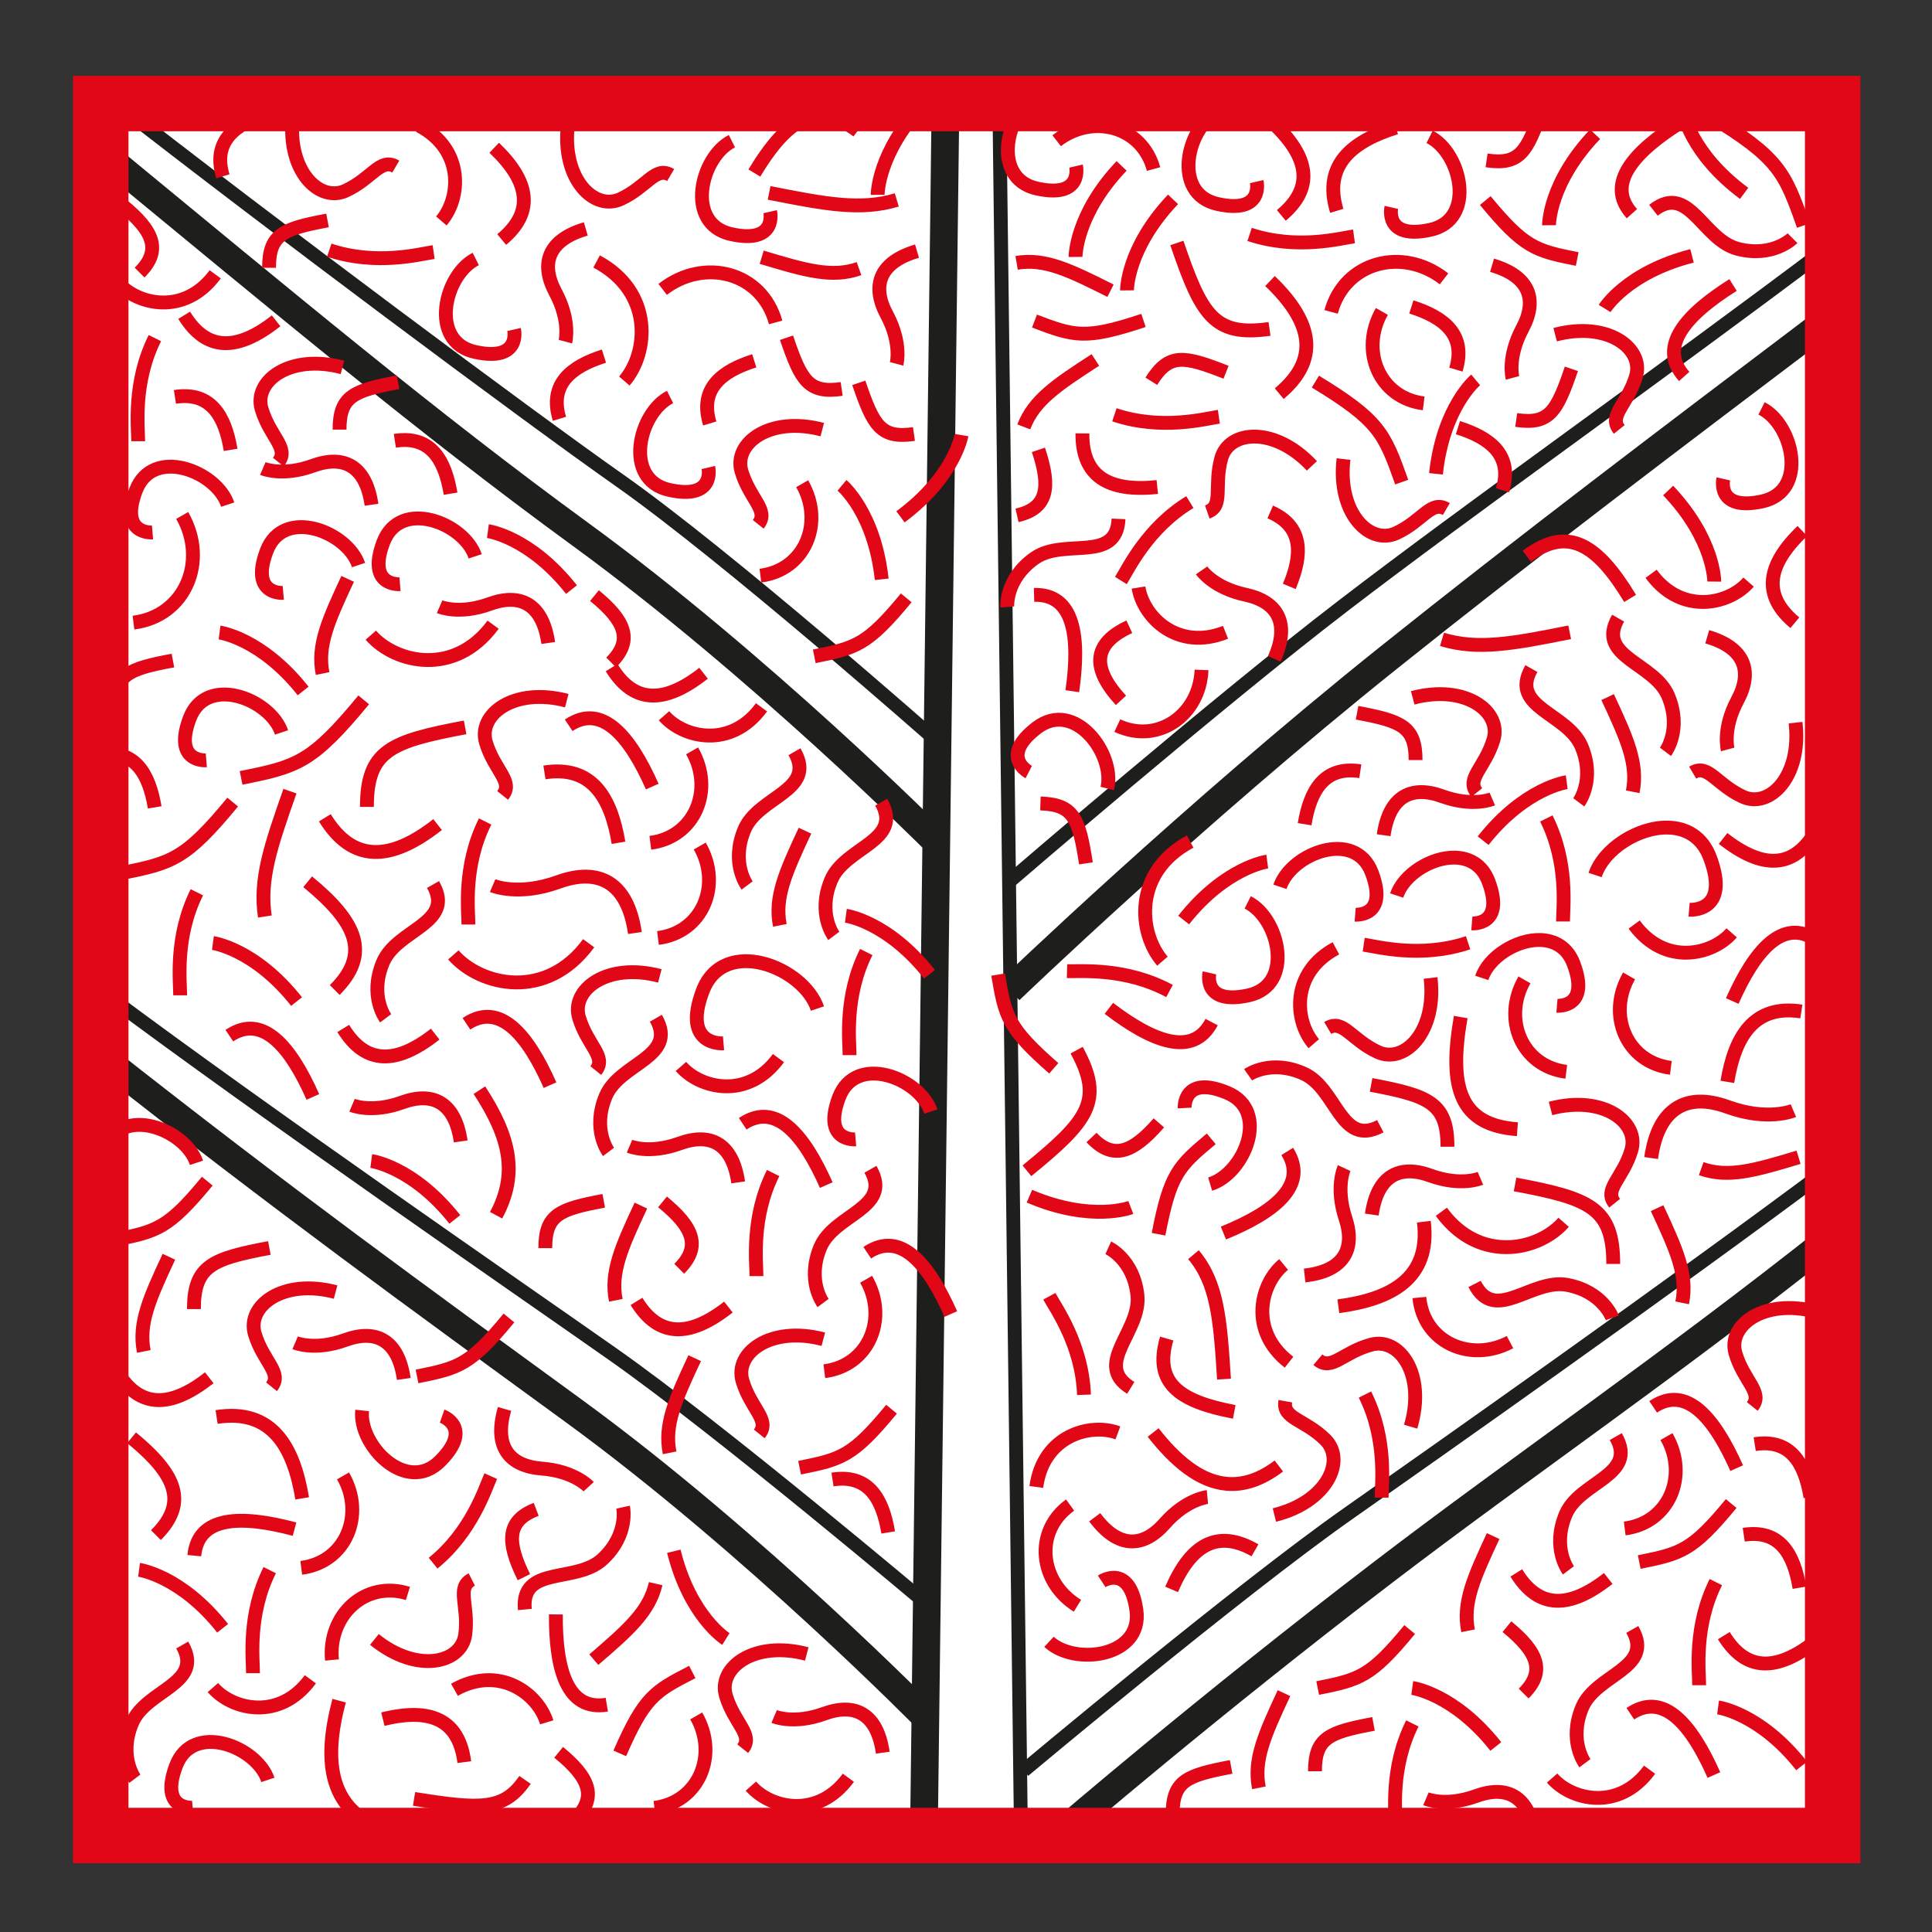
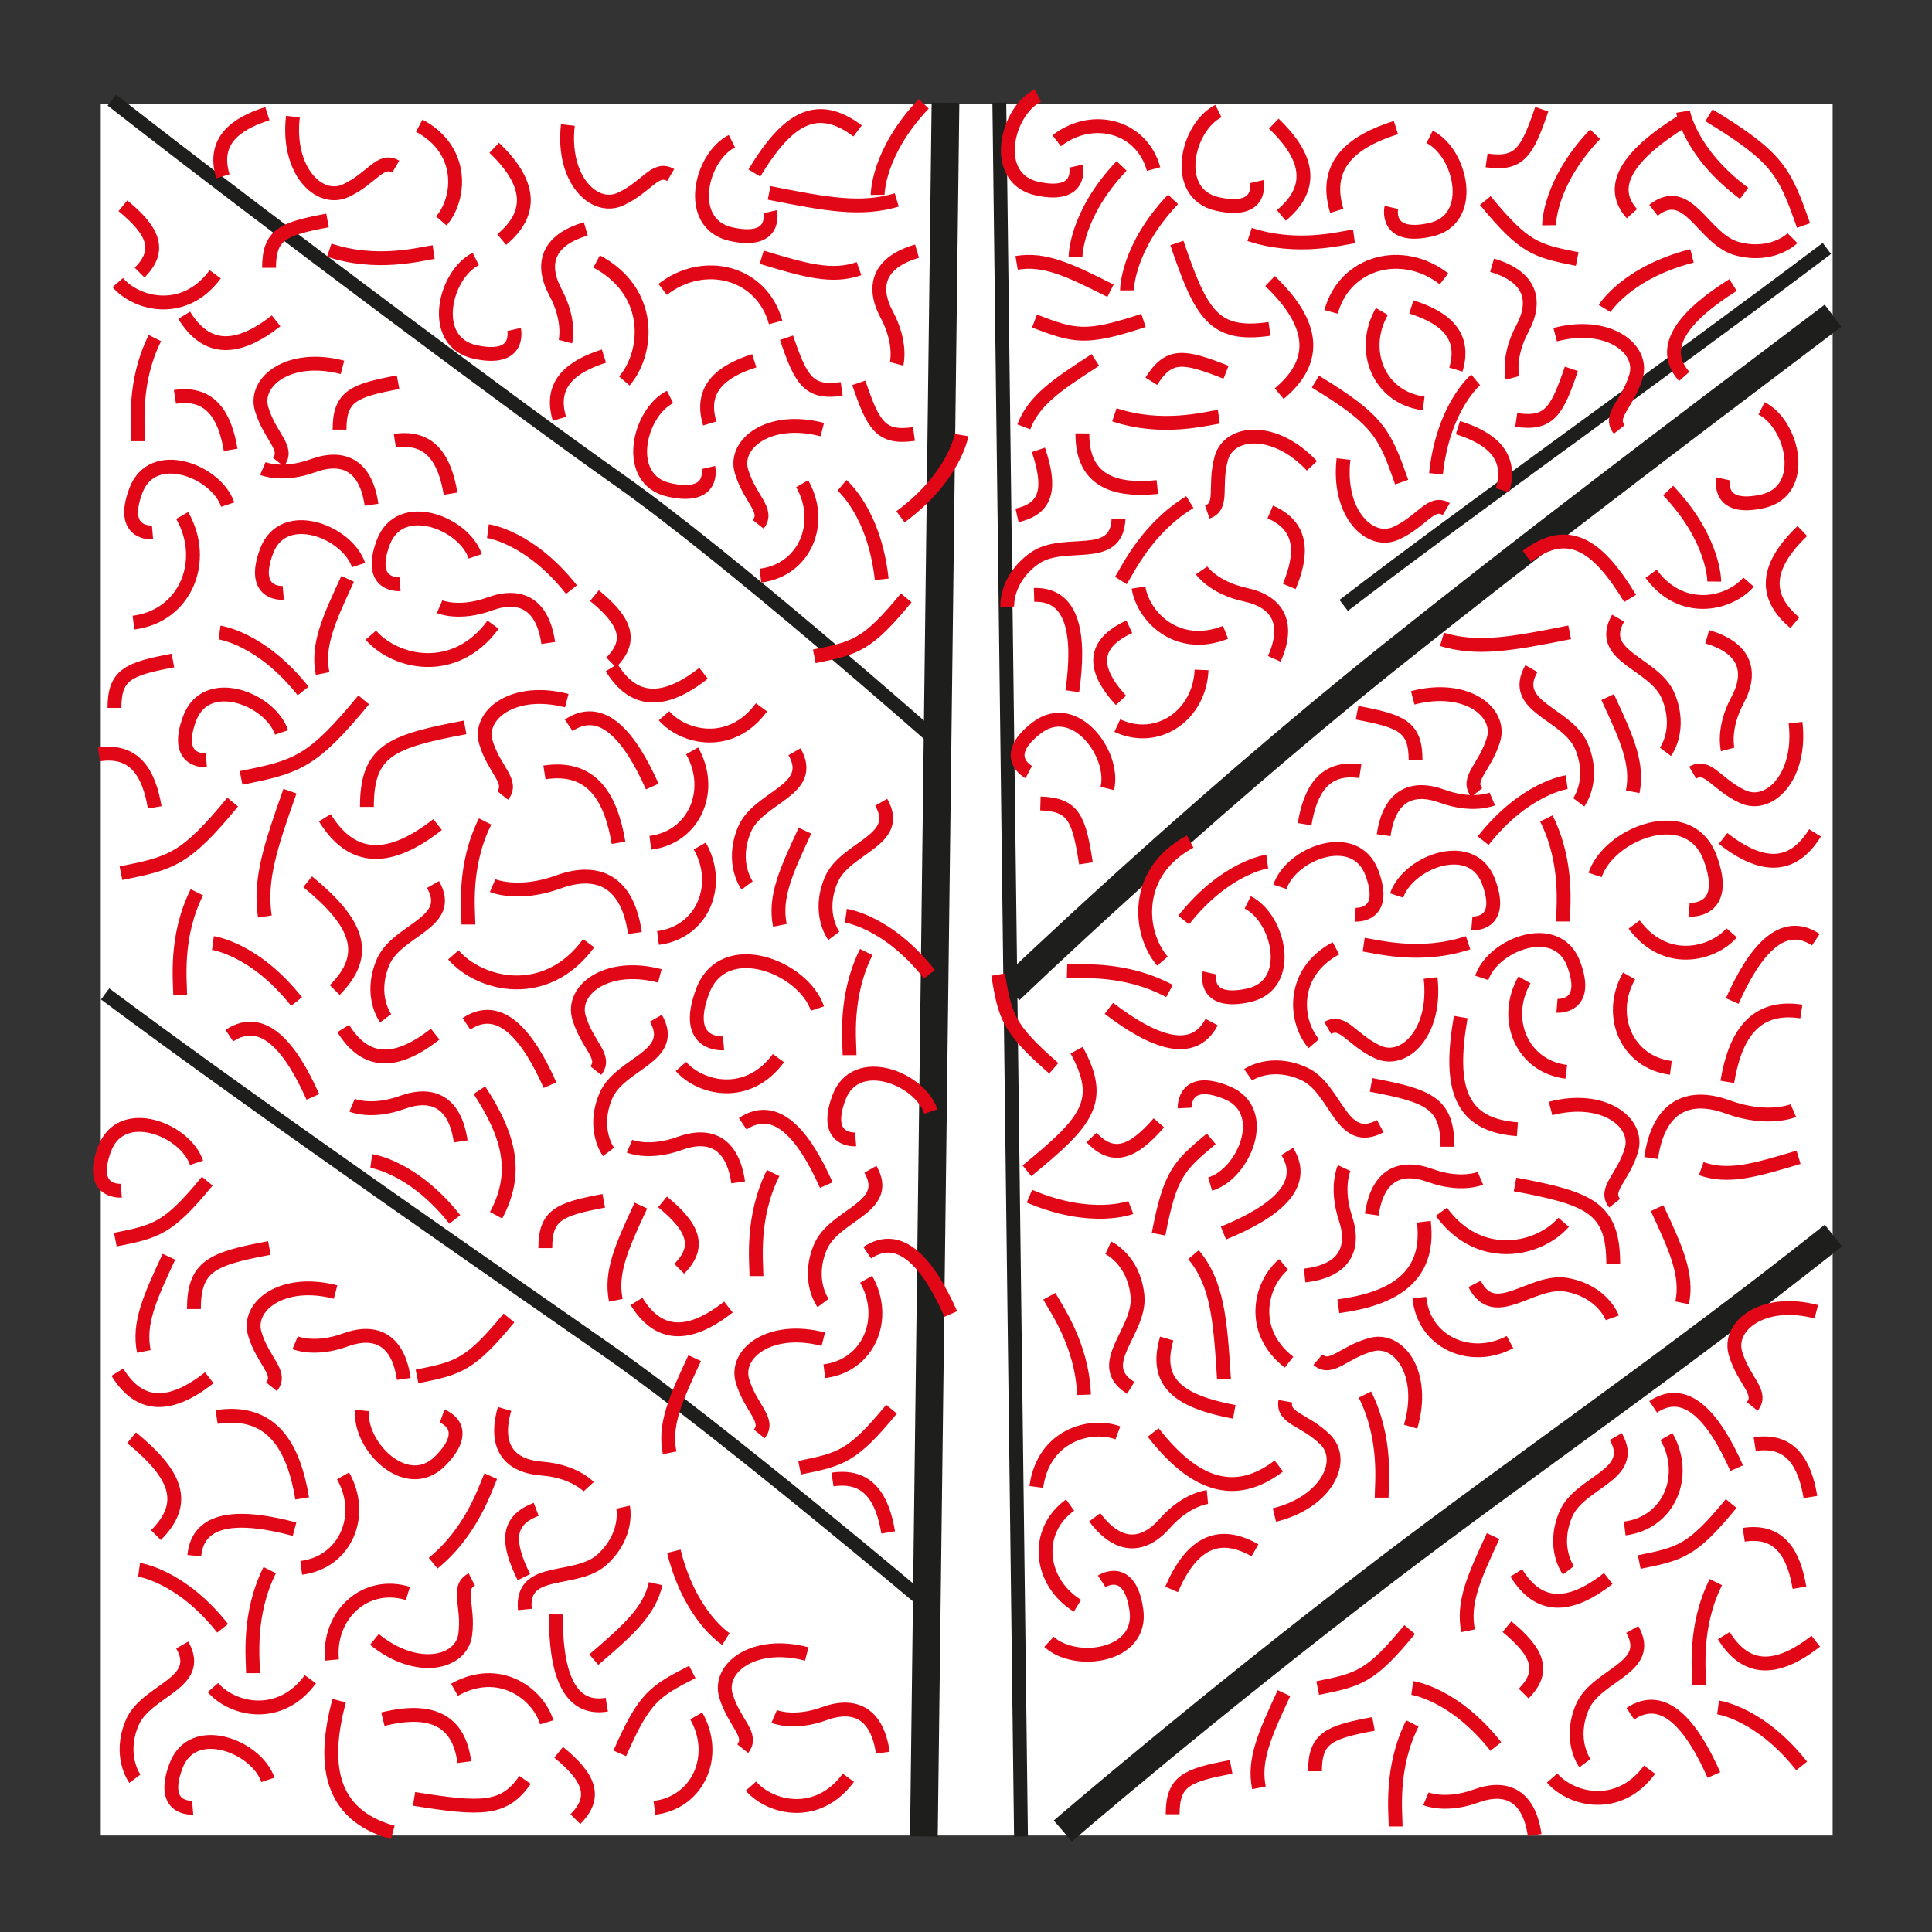
<svg xmlns="http://www.w3.org/2000/svg" version="1.1" id="Ebene_1" x="0px" y="0px" width="100px" height="100px" viewBox="0 0 100 100" enable-background="new 0 0 100 100" xml:space="preserve">
  <rect x="0" y="0" width="100" height="100" fill="#333333" stroke="none" />
  <g id="Ebene_1_1_">
</g>
  <g id="Außenrand">
-     <rect fill="none" width="100" height="100" />
-   </g>
+     </g>
  <g id="D0005c">
    <path fill="#FFFFFF" d="M94.856,5.36H5.215v89.646h89.642V5.36z" />
    <line fill="none" stroke="#1E1E1C" stroke-width="1.434" stroke-miterlimit="2.613" x1="48.939" y1="5.316" x2="47.82" y2="95.055" />
    <path fill="none" stroke="#1E1E1C" stroke-width="0.717" stroke-miterlimit="2.613" d="M5.788,5.181   c8.315,6.495,21.657,16.437,26.238,19.653c5.64,3.961,16.362,13.433,16.362,13.433 M52.846,95.055L51.725,5.309" />
-     <path fill="none" stroke="#1E1E1C" stroke-width="1.434" stroke-miterlimit="2.613" d="M48.389,43.502   c0,0-9.03-9.055-18.337-15.839C22.198,21.937,14.749,15.7,5.328,7.945" />
-     <path fill="none" stroke="#1E1E1C" stroke-width="0.717" stroke-miterlimit="2.613" d="M94.73,60.429   c-8.349,6.246-20.605,14.863-24.958,17.92c-5.641,3.96-16.783,13.294-16.783,13.294" />
    <path fill="none" stroke="#1E1E1C" stroke-width="1.434" stroke-miterlimit="2.613" d="M55.01,94.771   c0,0,7.41-6.384,16.598-13.405c7.15-5.463,14.634-10.547,23.289-17.413" />
-     <path fill="none" stroke="#1E1E1C" stroke-width="0.717" stroke-miterlimit="2.613" d="M94.56,12.859   c-8.664,6.529-18.463,13.45-25.013,18.476c-6.552,5.02-17.279,14.27-17.279,14.27" />
+     <path fill="none" stroke="#1E1E1C" stroke-width="0.717" stroke-miterlimit="2.613" d="M94.56,12.859   c-8.664,6.529-18.463,13.45-25.013,18.476" />
    <path fill="none" stroke="#1E1E1C" stroke-width="1.434" stroke-miterlimit="2.613" d="M52.268,51.251   c0,0,9.426-9.065,19.59-17.194C79.029,28.32,86.256,22.86,94.879,16.34" />
    <path fill="none" stroke="#1E1E1C" stroke-width="0.717" stroke-miterlimit="2.613" d="M5.442,51.445   c8.32,6.214,21.662,15.407,26.242,18.624c5.641,3.958,16.36,13.011,16.36,13.011" />
-     <path fill="none" stroke="#1E1E1C" stroke-width="1.434" stroke-miterlimit="2.613" d="M48.045,89.02   c0,0-9.027-9.196-18.336-15.983c-7.853-5.724-15.057-10.932-24.605-18.465" />
    <path fill="none" stroke="#E20717" stroke-width="0.717" stroke-miterlimit="2.613" d="M62.192,34.675   c-0.094,2.322-2.253,3.864-4.36,2.881 M17.756,76.392c1.153,2.019,0.143,4.47-2.164,4.759 M17.183,85.921   c-0.22-2.312,1.71-4.131,3.931-3.444 M36.036,88.816c1.156,2.017,0.146,4.467-2.162,4.759 M86.256,74.358   c1.154,2.016,0.146,4.467-2.161,4.756 M54.693,7.285c1.834-1.428,4.403-0.775,5.016,1.465 M71.526,16.12   c-1.154,2.019-0.144,4.47,2.164,4.759 M41.521,25.037c1.153,2.019,0.146,4.469-2.162,4.758 M78.906,50.717   c-1.154,2.019-0.144,4.47,2.164,4.759 M36.219,43.791c1.153,2.017,0.146,4.47-2.162,4.759 M84.321,50.512   c-1.153,2.017-0.143,4.467,2.162,4.759 M35.823,38.865c1.154,2.016,0.144,4.467-2.162,4.758 M74.743,14.433   c-2.138-1.662-5.132-0.904-5.846,1.71 M34.299,14.979c2.14-1.665,5.134-0.904,5.848,1.71 M9.43,26.68   c1.344,2.353,0.168,5.211-2.521,5.547 M31.25,62.153c-2.308,0.435-3.026,0.722-3.026,2.451 M53.154,60.6   c3.15-2.572,4.01-3.609,2.572-6.243 M56.208,44.688c-0.36-2.32-0.627-3.047-2.356-3.101 M63.46,19.268   c-2.185-0.859-2.948-0.998-3.869,0.465 M13.943,64.595c-2.978,0.558-3.906,0.931-3.906,3.162 M21.432,93.11   c3.477,0.559,4.657,0.593,5.744-0.983 M71.092,89.229c-2.308,0.432-3.029,0.721-3.029,2.45 M63.724,91.455   c-2.308,0.435-3.028,0.722-3.028,2.453 M70.968,56.154c3.012,0.566,3.953,0.944,3.953,3.2 M16.953,11.411   c-2.308,0.43-3.027,0.719-3.027,2.451 M81.335,19.09c-0.756,2.222-1.145,2.896-2.856,2.648 M44.451,19.816   c0.756,2.224,1.144,2.896,2.855,2.648 M70.241,36.891c2.308,0.433,3.029,0.72,3.029,2.451 M20.604,19.784   c-2.308,0.433-3.029,0.722-3.029,2.453 M60.915,12.577c1.268,3.73,1.92,4.86,4.795,4.447 M78.419,61.306   c3.874,0.727,5.082,1.211,5.082,4.114 M24.075,37.649c-3.874,0.727-5.084,1.211-5.084,4.116 M79.801,5.652   c-0.757,2.224-1.145,2.897-2.856,2.65 M40.71,17.481c0.753,2.222,1.142,2.896,2.854,2.651 M8.95,34.19   c-2.305,0.43-3.026,0.722-3.026,2.451 M42.615,69.318C39.875,68.6,38,70.04,38.433,71.482c0.435,1.443,1.442,2.019,0.866,2.737    M65.963,78.418c2.752-0.68,3.705-2.844,2.636-3.901c-1.07-1.058-2.233-1.082-2.07-1.991 M73.014,73.845   c0.803-2.718-0.581-4.635-2.036-4.247c-1.452,0.388-2.061,1.381-2.765,0.78 M67.904,24.113c-1.937-2.068-4.291-1.841-4.691-0.391   s0.147,2.476-0.725,2.779 M17.37,66.877c-2.737-0.721-4.612,0.722-4.181,2.165c0.433,1.442,1.443,2.016,0.865,2.737 M19.379,84.856   c2.201,1.786,4.504,1.242,4.701-0.25c0.2-1.492-0.481-2.434,0.341-2.851 M41.758,85.609c-2.74-0.721-4.615,0.722-4.183,2.165   c0.435,1.439,1.442,2.016,0.867,2.737 M94.012,67.896c-2.737-0.722-4.613,0.721-4.181,2.164c0.433,1.44,1.443,2.016,0.865,2.737    M92.937,37.405c0.326,2.813-1.368,4.464-2.734,3.831c-1.364-0.632-1.794-1.714-2.59-1.245 M29.393,6.47   c-0.326,2.812,1.366,4.465,2.732,3.832c1.366-0.632,1.794-1.712,2.589-1.242 M80.495,17.323c2.739-0.719,4.614,0.722,4.183,2.162   c-0.433,1.442-1.443,2.021-0.865,2.742 M42.561,22.237c-2.74-0.721-4.612,0.722-4.18,2.165c0.432,1.439,1.439,2.016,0.864,2.737    M74.046,50.62c0.326,2.814-1.368,4.465-2.732,3.832c-1.366-0.632-1.796-1.712-2.592-1.245 M15.161,6.035   c-0.326,2.814,1.369,4.467,2.735,3.834c1.366-0.632,1.794-1.714,2.589-1.245 M73.122,36.12c2.74-0.722,4.613,0.719,4.181,2.162   c-0.433,1.442-1.44,2.021-0.865,2.739 M17.726,19.016c-2.742-0.721-4.615,0.719-4.183,2.162c0.433,1.44,1.44,2.019,0.865,2.74    M69.54,23.76c-0.326,2.816,1.366,4.467,2.732,3.834c1.366-0.632,1.794-1.715,2.589-1.245 M80.255,57.375   c2.74-0.719,4.615,0.722,4.183,2.164c-0.432,1.443-1.442,2.019-0.864,2.74 M29.336,36.266c-2.74-0.719-4.615,0.722-4.184,2.164   c0.433,1.443,1.443,2.019,0.865,2.74 M34.153,50.512c-2.74-0.722-4.615,0.722-4.181,2.164c0.433,1.443,1.44,2.017,0.865,2.737    M34.292,62.21c1.586,1.298,2.019,2.306,0.864,3.462 M63.885,73.078c-2.913-0.548-4.161-1.529-3.496-3.795 M59.983,58.119   c-1.344,1.544-2.367,1.946-3.486,0.758 M53.748,23.285c0.651,1.942,0.481,3.029-1.107,3.39 M6.811,74.418   c2.311,1.893,2.94,3.359,1.26,5.04 M27.117,81.635c-0.909-1.836-0.89-2.933,0.637-3.511 M77.999,84.196   c1.587,1.3,2.019,2.308,0.865,3.462 M28.915,90.699c1.587,1.295,2.019,2.308,0.865,3.459 M6.361,10.65   c1.586,1.3,2.019,2.308,0.864,3.459 M75.607,52.642c-0.642,3.681-0.034,5.591,2.933,5.806 M30.769,30.828   c1.586,1.297,2.019,2.308,0.864,3.461 M84.374,30.974c-1.715-2.836-3.234-3.763-5.347-2.179 M39.045,8.955   c1.717-2.838,3.234-3.765,5.346-2.179 M15.925,45.64c2.567,2.103,3.269,3.735,1.401,5.604 M24.814,56.427   c1.586,2.426,2.019,4.316,0.864,6.473 M37.703,67.653c-2.019,1.583-3.604,1.583-4.758-0.292 M60.641,82.267   c1.013-2.359,2.406-3.117,4.316-2.023 M58.021,36.251c-1.524-1.658-1.475-2.93,0.433-3.81 M59.902,25.207   c-2.553,0.27-3.896-0.573-3.877-2.774 M10.833,71.314C8.812,72.9,7.226,72.9,6.074,71.025 M19.818,88.984   c2.49-0.615,3.936,0.04,4.215,2.224 M83.242,81.701c-2.019,1.586-3.604,1.586-4.759-0.287 M93.984,84.947   c-2.019,1.586-3.604,1.586-4.759-0.286 M93.29,27.485c-1.855,1.771-2.08,3.34-0.388,4.748 M25.58,7.648   c1.855,1.771,2.08,3.343,0.388,4.751 M14.292,16.607c-2.021,1.586-3.607,1.586-4.759-0.289 M89.187,43.398   c2.019,1.586,3.604,1.586,4.759-0.289 M36.416,34.848c-2.019,1.586-3.604,1.586-4.758-0.291 M65.735,14.547   c2.275,2.176,2.552,4.099,0.477,5.828 M22.65,42.68c-2.476,1.947-4.421,1.947-5.836-0.351 M65.931,6.4   c1.857,1.774,2.082,3.341,0.39,4.749 M22.526,53.526c-2.019,1.586-3.604,1.586-4.759-0.292 M45.053,60.522   c1.154,2.019-1.872,2.308-2.594,4.037c-0.721,1.729,0.144,2.884,0.144,2.884 M58.528,71.836c-1.979-1.218,0.541-2.923,0.346-4.788   c-0.197-1.865-1.51-2.463-1.51-2.463 M71.444,58.292c-2.053,1.09-2.248-1.944-3.955-2.718c-1.71-0.773-2.888,0.057-2.888,0.057    M57.894,26.857c-0.097,2.322-2.814,0.956-4.346,2.038c-1.529,1.083-1.411,2.521-1.411,2.521 M9.432,85.146   c1.154,2.019-1.875,2.308-2.597,4.037c-0.719,1.729,0.146,2.883,0.146,2.883 M27.166,83.307c-0.22-2.312,2.658-1.329,4.027-2.608   c1.369-1.28,1.058-2.688,1.058-2.688 M84.487,84.34c1.153,2.021-1.873,2.308-2.595,4.039c-0.721,1.729,0.144,2.884,0.144,2.884    M83.633,74.358c1.153,2.021-1.876,2.308-2.597,4.037c-0.722,1.731,0.146,2.886,0.146,2.886 M79.265,34.605   c-1.151,2.021,1.875,2.308,2.597,4.04c0.721,1.729-0.146,2.883-0.146,2.883 M45.611,41.523c1.152,2.016-1.875,2.305-2.596,4.037   c-0.722,1.729,0.143,2.881,0.143,2.881 M83.754,31.994c-1.154,2.019,1.875,2.305,2.594,4.037c0.722,1.731-0.144,2.883-0.144,2.883    M41.123,38.909c1.153,2.017-1.875,2.308-2.595,4.037c-0.721,1.729,0.144,2.886,0.144,2.886 M85.582,10.883   c1.835-1.429,2.55,1.531,4.365,1.998c1.813,0.468,2.834-0.551,2.834-0.551 M76.324,66.457c1.055,2.07,2.96-0.299,4.801,0.05   c1.843,0.351,2.329,1.705,2.329,1.705 M22.413,45.783c1.153,2.021-1.876,2.308-2.595,4.039c-0.722,1.732,0.144,2.884,0.144,2.884    M33.948,52.703c1.153,2.019-1.875,2.306-2.597,4.037c-0.722,1.732,0.146,2.883,0.146,2.883 M42.768,61.341   c-1.153-2.597-2.596-4.326-4.325-3.175 M57.396,52.191c1.127,0.862,2.214,1.503,3.143,1.695c0.927,0.192,1.69-0.062,2.175-0.983    M63.324,63.823c2.628-1.072,4.402-2.46,3.303-4.225 M55.502,35.776c0.402-2.812,0.102-5.045-1.979-4.985 M15.245,79.149   c-2.744-0.734-4.995-0.699-5.188,1.371 M28.772,83.562c-0.018,2.841,0.583,5.013,2.636,4.672 M88.712,91.875   c-1.153-2.597-2.594-4.328-4.326-3.172 M89.891,75.991c-1.154-2.597-2.595-4.326-4.323-3.172 M89.661,51.812   c1.153-2.595,2.594-4.324,4.326-3.173 M33.761,40.713c-1.154-2.597-2.597-4.326-4.326-3.172 M49.214,68.014   c-1.153-2.597-2.597-4.328-4.326-3.172 M86.995,6.329c-2.406,1.51-3.916,3.183-2.527,4.731 M28.469,56.167   c-1.151-2.597-2.595-4.326-4.326-3.175 M89.703,14.752c-2.407,1.512-3.916,3.182-2.528,4.733 M16.194,56.777   c-1.151-2.594-2.595-4.326-4.324-3.172 M84.584,47.854c0.793,1.077,1.801,1.478,2.739,1.457c0.937-0.02,1.802-0.449,2.308-1.027    M40.293,54.767c-1.586,2.164-4.037,1.586-5.048,0.432 M53.639,76.963c0.356-2.659,2.784-3.326,4.223-2.797 M66.719,70.509   c-2.112-1.65-1.463-4.084-0.279-5.06 M63.433,32.728c-2.493,0.988-4.262-0.8-4.504-2.317 M16.065,86.919   c-1.586,2.162-4.037,1.586-5.045,0.43 M23.522,87.463c2.337-1.314,4.333,0.217,4.777,1.685 M43.912,92.016   c-1.586,2.162-4.037,1.587-5.045,0.433 M85.382,91.599c-1.584,2.164-4.037,1.586-5.045,0.433 M69.147,49.084   c-2.365,1.265-2.143,3.775-1.145,4.937 M21.699,6.505c2.366,1.26,2.142,3.77,1.144,4.931 M11.14,14.198   c-1.587,2.159-4.037,1.586-5.046,0.43 M85.461,29.699c0.595,0.811,1.312,1.235,2.028,1.389c1.195,0.259,2.389-0.237,3.019-0.959    M39.416,36.611c-1.587,2.165-4.04,1.587-5.048,0.436 M30.47,48.821c-2.201,3.005-5.602,2.204-7.005,0.604 M61.604,43.56   c-2.968,1.586-2.688,4.73-1.436,6.191 M30.88,13.533c2.967,1.584,2.688,4.731,1.436,6.189 M74.604,62.722   c0.746,1.018,1.644,1.552,2.543,1.744c1.499,0.326,2.996-0.296,3.787-1.2 M25.523,32.333c-1.989,2.712-5.065,1.988-6.33,0.543    M45.973,79.319c-0.287-1.729-1.008-3.029-2.883-2.74 M59.687,74.146c1.145,1.461,2.402,2.533,3.808,2.656   c0.845,0.074,1.742-0.195,2.698-0.922 M69.273,67.613c2.723-0.365,4.785-1.433,4.425-4.378 M66.733,30.352   c0.677-1.619,0.756-3.101-0.986-3.854 M15.641,77.556c-0.442-2.658-1.549-4.655-4.43-4.213 M17.553,88.026   c-0.832,3.138-0.605,5.88,2.777,6.821 M93.14,82.181c-0.289-1.732-1.008-3.029-2.884-2.742 M93.708,77.486   c-0.287-1.729-1.009-3.026-2.884-2.737 M13.84,5.882c-1.673,0.531-2.854,1.428-2.303,3.244 M11.938,23.285   c-0.289-1.731-1.011-3.029-2.884-2.742 M75.462,22.134c1.673,0.528,2.856,1.428,2.306,3.241 M39.04,18.675   c-1.67,0.531-2.854,1.428-2.303,3.244 M67.526,42.66c0.286-1.729,1.008-3.029,2.883-2.74 M23.322,25.553   c-0.289-1.729-1.011-3.026-2.884-2.737 M72.253,6.604c-2.222,0.701-3.793,1.897-3.062,4.309 M89.406,55.997   c0.383-2.301,1.342-4.025,3.832-3.643 M32.014,43.623c-0.386-2.303-1.344-4.026-3.834-3.642 M73.051,15.886   c1.673,0.531,2.855,1.428,2.305,3.244 M31.26,18.433c-1.67,0.531-2.854,1.429-2.303,3.244 M8.007,41.79   c-0.289-1.729-1.011-3.029-2.886-2.74 M38.208,61.2c-0.289-2.017-1.44-2.595-3.027-2.017c-1.586,0.576-2.597,0.144-2.597,0.144    M56.663,78.534c1.218,1.633,2.508,1.586,3.624,0.32c1.117-1.265,2.209-1.368,2.209-1.368 M67.528,66.02   c2.029-0.225,2.639-1.361,2.113-2.962c-0.529-1.605-0.067-2.599-0.067-2.599 M65.957,34.102c0.831-1.863,0.158-2.965-1.492-3.32   c-1.65-0.356-2.272-1.258-2.272-1.258 M20.9,71.374c-0.289-2.017-1.442-2.595-3.028-2.017c-1.584,0.576-2.595,0.144-2.595,0.144    M26.116,72.926c-0.568,1.959,0.247,2.959,1.93,3.088s2.424,0.937,2.424,0.937 M45.693,90.719c-0.287-2.021-1.44-2.597-3.026-2.021   c-1.587,0.578-2.597,0.146-2.597,0.146 M79.433,94.98c-0.289-2.019-1.443-2.597-3.029-2.019s-2.597,0.144-2.597,0.144    M77.229,13.729c1.957,0.571,2.364,1.794,1.568,3.281c-0.795,1.49-0.509,2.55-0.509,2.55 M47.465,13   c-1.957,0.57-2.364,1.796-1.568,3.283c0.795,1.487,0.511,2.55,0.511,2.55 M71.618,43.23c0.286-2.019,1.439-2.597,3.026-2.019   c1.586,0.578,2.597,0.144,2.597,0.144 M19.23,26.126c-0.289-2.021-1.442-2.597-3.029-2.021c-1.586,0.578-2.597,0.146-2.597,0.146    M88.366,32.958c1.957,0.57,2.364,1.796,1.568,3.283c-0.795,1.487-0.509,2.55-0.509,2.55 M30.321,11.849   c-1.957,0.57-2.364,1.796-1.569,3.283c0.796,1.487,0.512,2.55,0.512,2.55 M71.003,62.865c0.289-2.021,1.442-2.597,3.028-2.021   c1.586,0.578,2.595,0.146,2.595,0.146 M28.377,33.281c-0.289-2.021-1.443-2.597-3.029-2.021c-1.586,0.578-2.594,0.143-2.594,0.143    M85.461,59.939c0.378-2.644,1.89-3.399,3.965-2.644c2.078,0.756,3.399,0.19,3.399,0.19 M32.863,48.293   c-0.378-2.642-1.888-3.397-3.965-2.642c-2.078,0.754-3.399,0.188-3.399,0.188 M23.846,59.08c-0.289-2.019-1.442-2.595-3.029-2.019   c-1.586,0.575-2.594,0.146-2.594,0.146 M64.581,46.707c1.631,0.815,2.446,4.284,0.04,4.812c-2.406,0.529-2.019-1.164-2.019-1.164    M24.626,13.405c-1.63,0.817-2.443,4.281-0.036,4.812c2.406,0.531,2.018-1.163,2.018-1.163 M72.29,46.351   c0.36-1.079,1.791-1.991,3.023-1.961c0.741,0.02,1.411,0.375,1.734,1.24c0.865,2.308-0.864,2.164-0.864,2.164 M18.559,29.247   c-0.578-1.732-3.896-3.029-4.761-0.722c-0.865,2.308,0.864,2.162,0.864,2.162 M54.296,84.979c1.337,1.243,4.87,0.793,4.523-1.646   c-0.346-2.438-1.796-1.484-1.796-1.484 M62.637,61.289c1.749-0.524,3.147-3.8,0.867-4.734c-2.28-0.937-2.188,0.796-2.188,0.796    M57.312,40.81c0.433-1.771-1.688-4.633-3.646-3.141c-1.959,1.495-0.418,2.293-0.418,2.293 M13.867,92.127   c-0.578-1.731-3.895-3.028-4.759-0.722c-0.864,2.306,0.864,2.16,0.864,2.16 M18.744,73.005c-0.188,1.815,2.3,4.362,4.039,2.618   c1.737-1.746,0.102-2.327,0.102-2.327 M53.716,4.945c-1.631,0.818-2.446,4.284-0.04,4.815c2.406,0.529,2.019-1.163,2.019-1.163    M10.171,60.187c-0.576-1.729-3.894-3.028-4.759-0.721c-0.864,2.308,0.865,2.164,0.865,2.164 M76.695,50.615   c0.36-1.079,1.791-1.991,3.023-1.962c0.741,0.021,1.411,0.376,1.734,1.24c0.865,2.309-0.864,2.165-0.864,2.165 M48.182,57.533   c-0.576-1.731-3.895-3.029-4.759-0.722s0.864,2.162,0.864,2.162 M73.997,7.083c1.631,0.815,2.445,4.284,0.039,4.812   s-2.019-1.161-2.019-1.161 M34.682,20.548c-1.63,0.817-2.443,4.284-0.037,4.812c2.406,0.529,2.019-1.161,2.019-1.161    M11.786,26.119c-0.573-1.732-3.891-3.029-4.756-0.722c-0.867,2.308,0.865,2.162,0.865,2.162 M91.178,21.138   c1.631,0.818,2.446,4.282,0.039,4.813c-2.406,0.528-2.018-1.164-2.018-1.164 M37.884,7.308c-1.631,0.817-2.446,4.281-0.039,4.812   c2.405,0.529,2.019-1.163,2.019-1.163 M66.249,45.901c0.289-0.864,1.263-1.621,2.271-1.873c1.011-0.252,2.056,0,2.488,1.151   c0.864,2.308-0.865,2.164-0.865,2.164 M24.597,28.795c-0.575-1.729-3.892-3.026-4.759-0.719c-0.864,2.305,0.867,2.161,0.867,2.161    M82.562,45.289c0.452-1.354,2.238-2.491,3.78-2.454c0.924,0.022,1.762,0.473,2.167,1.552c1.079,2.884-1.082,2.7-1.082,2.7    M42.311,52.202c-0.719-2.16-4.861-3.78-5.943-0.899c-1.08,2.881,1.082,2.7,1.082,2.7 M63.066,5.749   c-1.63,0.814-2.445,4.283-0.039,4.812C65.434,11.09,65.046,9.4,65.046,9.4 M14.573,37.911c-0.578-1.731-3.894-3.029-4.758-0.722   c-0.865,2.308,0.864,2.165,0.864,2.165" />
    <path fill="none" stroke="#E20717" stroke-width="0.717" stroke-miterlimit="2.613" d="M46.146,72.94   c-2.019,2.45-2.597,2.594-4.759,3.028 M59.966,63.883c0.599-3.12,1.035-3.523,2.728-4.938 M54.543,55.295   c-2.389-2.093-2.515-2.673-2.881-4.85 M59.186,16.585c-3.015,1.003-3.577,0.817-5.641,0.034 M10.729,61.136   c-2.021,2.45-2.597,2.597-4.759,3.028 M32.08,90.754c1.272-2.911,1.789-3.207,3.753-4.213 M72.964,84.345   c-2.019,2.451-2.597,2.594-4.761,3.029 M89.606,77.822c-2.019,2.451-2.594,2.594-4.759,3.029 M76.878,10.381   c2.019,2.451,2.597,2.597,4.758,3.026 M46.906,30.944c-2.019,2.45-2.597,2.594-4.758,3.028 M26.344,68.217   c-2.019,2.45-2.597,2.594-4.759,3.028 M88.455,5.966c3.617,2.199,3.918,2.936,4.896,5.707 M18.825,36.224   c-2.692,3.269-3.461,3.462-6.347,4.04 M68.085,19.752c3.298,2.006,3.572,2.676,4.467,5.203 M12.044,41.516   c-2.454,2.979-3.155,3.155-5.784,3.682 M33.173,62.4c-1.011,2.164-1.587,3.464-1.298,4.904 M63.354,71.384   c-0.195-3.115-0.346-4.969-1.581-6.443 M57.479,15.048c-2.13-1.072-3.41-1.689-4.86-1.442 M56.697,18.631   c-2.004,1.297-3.182,2.09-3.706,3.464 M8.743,65.049c-1.009,2.159-1.587,3.459-1.298,4.902 M30.736,85.903   c1.811-1.554,2.871-2.5,3.202-3.933 M77.285,79.507c-1.008,2.162-1.586,3.459-1.297,4.902 M66.459,87.636   c-1.008,2.162-1.586,3.459-1.297,4.901 M83.21,36.081c1.011,2.161,1.586,3.461,1.3,4.901 M41.666,42.996   c-1.01,2.161-1.588,3.459-1.299,4.901 M35.957,70.297c-1.011,2.161-1.586,3.459-1.297,4.901 M81.246,32.728   c-2.978,0.596-4.762,0.925-6.609,0.366 M39.809,9.983c2.979,0.593,4.761,0.919,6.608,0.365 M15.008,40.95   c-1.008,2.863-1.586,4.58-1.299,6.488 M93.093,59.9c-2.286,0.691-3.652,1.079-5.038,0.588 M39.426,13.313   c2.285,0.692,3.651,1.08,5.037,0.591 M85.771,62.534c1.009,2.164,1.587,3.461,1.298,4.901 M17.995,29.961   c-1.008,2.164-1.586,3.461-1.297,4.901 M82.562,6.947c-2.404,2.527-2.384,4.711-2.384,4.711 M23.542,63.117   c-2.164-2.737-4.326-3.024-4.326-3.024 M53.283,61.914c3.212,1.371,5.247,0.585,5.247,0.585 M90.276,10.008   c-2.805-2.075-3.16-4.229-3.16-4.229 M46.609,26.751c2.805-2.077,3.16-4.231,3.16-4.231 M87.578,13.244   c-3.383,0.865-4.523,2.723-4.523,2.723 M74.325,24.525c0.376-3.469,2.056-4.862,2.056-4.862 M45.637,29.985   c-0.376-3.469-2.056-4.864-2.056-4.864 M11.524,84.28c-2.164-2.737-4.326-3.026-4.326-3.026 M34.877,80.293   c0.843,3.387,2.695,4.541,2.695,4.541 M77.424,90.397c-2.164-2.739-4.326-3.028-4.326-3.028 M93.253,91.405   c-2.164-2.742-4.326-3.028-4.326-3.028 M76.767,43.513c2.162-2.74,4.326-3.027,4.326-3.027 M48.109,50.428   c-2.164-2.74-4.326-3.029-4.326-3.029 M60.717,10.319c-2.403,2.53-2.384,4.711-2.384,4.711 M61.266,47.621   c2.162-2.737,4.326-3.026,4.326-3.026 M29.58,30.517c-2.162-2.74-4.326-3.026-4.326-3.026 M86.343,25.39   c2.406,2.53,2.387,4.712,2.387,4.712 M47.812,5.373c-2.406,2.53-2.384,4.712-2.384,4.712 M15.35,51.841   c-2.165-2.74-4.329-3.029-4.329-3.029 M58.054,8.587c-2.403,2.528-2.384,4.712-2.384,4.712 M15.69,35.765   c-2.165-2.74-4.326-3.026-4.326-3.026 M40.018,60.716c-1.15,2.308-0.864,4.615-0.864,5.336 M56.107,72.194   c-0.092-2.579-1.45-4.467-1.794-5.1 M60.534,51.295c-2.271-1.223-4.585-1.006-5.305-1.028 M61.587,25.988   c-2.204,1.341-3.188,3.449-3.57,4.059 M13.961,81.269c-1.151,2.306-0.865,4.613-0.865,5.334 M22.418,80.91   c2.001-1.625,2.688-3.849,2.984-4.506 M88.813,81.889c-1.154,2.308-0.865,4.615-0.865,5.337 M73.103,89.204   c-1.153,2.308-0.864,4.615-0.864,5.334 M75.988,48.797c-2.448,0.815-4.689,0.203-5.403,0.099 M17.042,12.948   c2.448,0.815,4.691,0.202,5.403,0.099 M8.017,17.499c-1.151,2.308-0.865,4.615-0.865,5.337 M80.038,42.363   c1.153,2.308,0.864,4.613,0.864,5.334 M44.838,49.276c-1.153,2.308-0.864,4.615-0.864,5.337 M64.68,12.133   c2.449,0.815,4.689,0.202,5.403,0.102 M70.649,72.182c1.153,2.306,0.864,4.612,0.864,5.334 M25.11,42.52   c-1.153,2.307-0.864,4.612-0.864,5.334 M57.681,21.469c2.448,0.818,4.692,0.205,5.406,0.102 M10.19,46.183   c-1.151,2.308-0.864,4.613-0.864,5.335 M44.831,66.215c1.153,2.021,0.144,4.472-2.164,4.759 M55.769,83.114   c-1.979-1.221-2.268-3.856-0.381-5.213 M78.157,69.467c-2.053,1.089-4.474,0.005-4.691-2.308" />
-     <path fill="none" stroke="#E20717" stroke-width="2.869" stroke-miterlimit="2.613" d="M94.856,5.36H5.215v89.646h89.642V5.36z" />
  </g>
</svg>